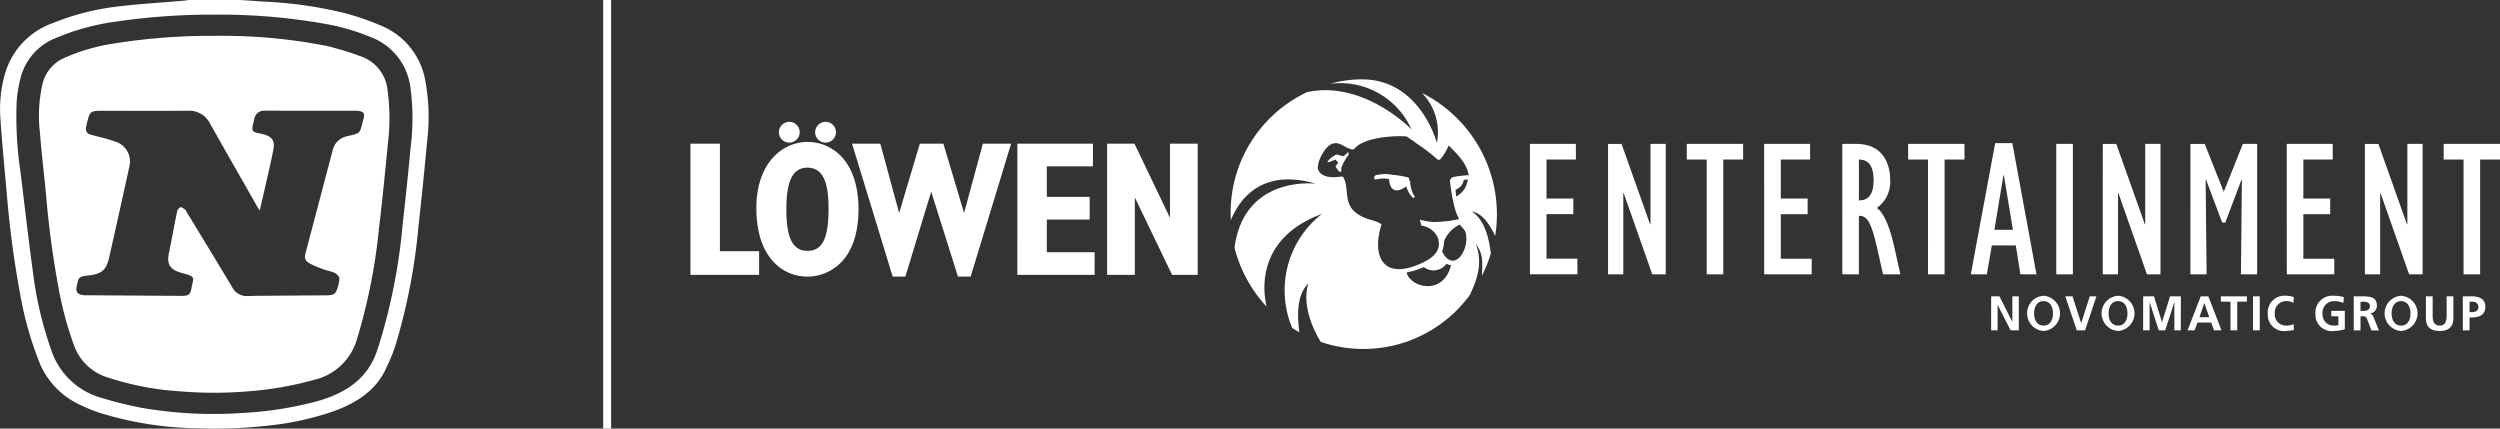
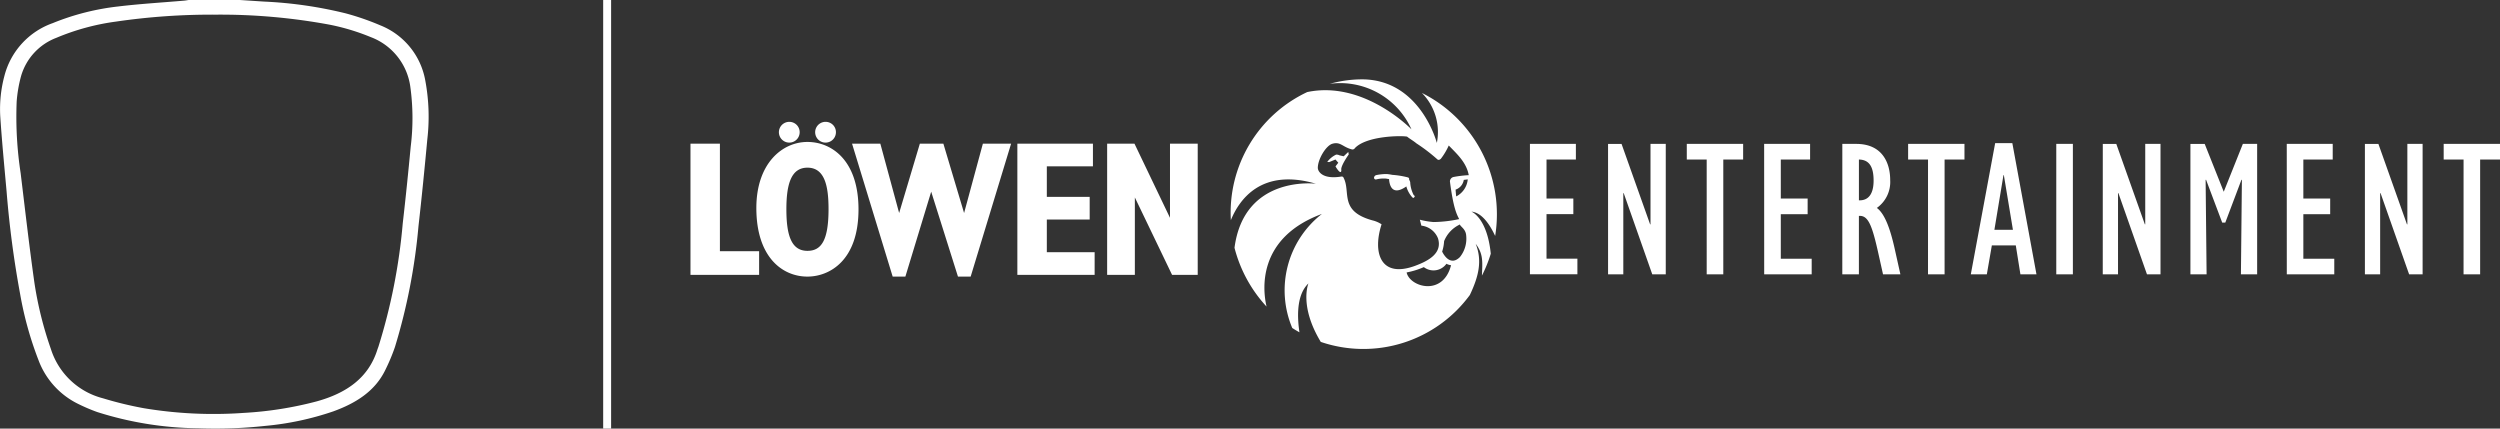
<svg xmlns="http://www.w3.org/2000/svg" id="LE_Logo" data-name="LE Logo" width="315" height="54" viewBox="0 0 315 54">
  <rect x="0" y="0" width="315" height="54" fill="#333333" stroke="none" />
  <defs>
    <clipPath id="clip-path">
      <rect id="Rechteck_29" data-name="Rechteck 29" width="54" height="54" fill="#fff" />
    </clipPath>
    <clipPath id="clip-path-2">
      <rect id="Rechteck_33" data-name="Rechteck 33" width="228" height="34" fill="#fff" />
    </clipPath>
  </defs>
  <g id="Novomatic_Logo" data-name="Novomatic Logo">
    <g id="Gruppe_9115" data-name="Gruppe 9115" clip-path="url(#clip-path)">
      <path id="Pfad_9100" data-name="Pfad 9100" d="M30.226,0q1.524.1,3.049.2A52.835,52.835,0,0,1,43.532,1.677a32.438,32.438,0,0,1,4.386,1.516,9.209,9.209,0,0,1,5.666,6.949,24.758,24.758,0,0,1,.256,7.421c-.338,3.653-.7,7.305-1.114,10.951a74.459,74.459,0,0,1-2.961,15.2,24.324,24.324,0,0,1-1.215,2.9c-1.3,2.685-3.72,4.194-6.579,5.227a36.788,36.788,0,0,1-8.565,1.822,57.838,57.838,0,0,1-8.442.3,43.4,43.4,0,0,1-12.738-2.054,22.528,22.528,0,0,1-2.345-1A10.038,10.038,0,0,1,4.847,45.37a43.808,43.808,0,0,1-2.312-8.324A127.1,127.1,0,0,1,.828,24.106C.544,20.937.233,17.77.028,14.6A16.208,16.208,0,0,1,.552,9.573,9.584,9.584,0,0,1,6.639,2.915,31.015,31.015,0,0,1,14.9.814c2.755-.331,5.534-.494,8.3-.733.191-.016.379-.054.569-.081ZM27.148,1.846A83.172,83.172,0,0,0,14.6,2.723,29.418,29.418,0,0,0,7.087,4.771a7.337,7.337,0,0,0-4.429,4.8,17.047,17.047,0,0,0-.558,3.21,47.131,47.131,0,0,0,.5,9.033c.556,4.577,1.079,9.159,1.722,13.726A45.876,45.876,0,0,0,6.41,43.971a9.308,9.308,0,0,0,6.568,6.215,45.844,45.844,0,0,0,5.144,1.248,53.337,53.337,0,0,0,12.581.591,45.625,45.625,0,0,0,9.193-1.45c3.719-1.027,6.526-2.931,7.653-6.525.039-.124.091-.246.133-.369a73.039,73.039,0,0,0,3.062-15.526c.372-3.227.7-6.458,1.006-9.691a28.927,28.927,0,0,0-.044-7.48,7.8,7.8,0,0,0-4.989-6.307,27.587,27.587,0,0,0-5.2-1.57A75.624,75.624,0,0,0,27.148,1.846" transform="translate(0.001)" fill="#fff" />
-       <path id="Pfad_9101" data-name="Pfad 9101" d="M68.726,46.4A68.2,68.2,0,0,1,82.7,47.655a35.8,35.8,0,0,1,4.3,1.3,5.034,5.034,0,0,1,3.439,4.266,26.183,26.183,0,0,1,.044,6.752c-.341,3.556-.694,7.111-1.117,10.659a72.733,72.733,0,0,1-2.81,14.091,7.334,7.334,0,0,1-5.414,5.029,42.564,42.564,0,0,1-8.02,1.417,52.172,52.172,0,0,1-9.078,0,35.834,35.834,0,0,1-8.854-1.727A6.511,6.511,0,0,1,50.975,85.5a43.191,43.191,0,0,1-1.954-7.159,119.151,119.151,0,0,1-1.614-11.972c-.241-2.6-.565-5.2-.769-7.8a18.259,18.259,0,0,1,.335-6.151,4.8,4.8,0,0,1,2.768-3.253,24.293,24.293,0,0,1,6.273-1.809A77.158,77.158,0,0,1,68.726,46.4m5.615,22.02c-.112-.168-.159-.232-.2-.3-2.019-3.546-4.049-7.087-6.049-10.642a2.954,2.954,0,0,0-2.845-1.646c-3.647.033-7.295.009-10.942.012-1.216,0-1.38.126-1.649,1.2-.071.284-.15.567-.2.855a.753.753,0,0,0,.595.948c.351.1.709.187,1.061.286a18.907,18.907,0,0,1,2.055.6,2.616,2.616,0,0,1,1.74,3.147q-1.253,5.744-2.553,11.48c-.361,1.587-.962,2.052-2.7,2.246-1.051.117-1.14.195-1.342,1.175-.013.064-.026.127-.04.191-.149.673.12,1.024.858,1.1.192.02.387.011.581.013q5.761.037,11.523.076c1.193.009,1.34-.066,1.535-1.135.2-1.094.561-1.288-1.1-1.707-1.823-.462-2.036-1.279-1.764-2.6.17-.828.327-1.659.489-2.488.181-.925.343-1.854.555-2.773a.7.7,0,0,1,.422-.47c.172-.025.393.189.579.315.064.044.087.138.13.209,1.94,3.2,3.9,6.391,5.81,9.6a2.048,2.048,0,0,0,2.006,1.066c1.021-.028,2.044-.03,3.065-.038q3.436-.027,6.872-.048c.483,0,.966-.072,1.15-.527a4.842,4.842,0,0,0,.389-1.549c.011-.244-.291-.578-.548-.734a6.435,6.435,0,0,0-1.091-.342,16.471,16.471,0,0,1-1.971-.795c-.736-.387-.831-.7-.629-1.471q1.689-6.4,3.381-12.8a2.323,2.323,0,0,1,1.779-1.816c1.922-.455,1.6-.332,2.12-2.207.2-.706-.005-.952-.8-1.011-.193-.014-.387-.009-.581-.009h-9.04c-.652,0-1.3-.009-1.956,0a1.248,1.248,0,0,0-1.381,1.026c-.049.189-.089.38-.133.57-.23.992-.17,1.079.874,1.283,1.445.282,1.911.8,1.644,2.106-.509,2.5-1.108,4.984-1.7,7.588" transform="translate(-41.61 -41.881)" fill="#fff" />
    </g>
  </g>
  <rect id="linie" width="1" height="54" transform="translate(76)" fill="#fff" />
  <g id="Löwen_Logo" data-name="Löwen Logo" transform="translate(87 10)">
    <g id="Gruppe_9117" data-name="Gruppe 9117" clip-path="url(#clip-path-2)">
      <path id="Pfad_9102" data-name="Pfad 9102" d="M154.976,19.646c-.066-.81-.756-1.112-.786-1.363a3.915,3.915,0,0,0-1.993,2.1,5.385,5.385,0,0,1-.247,1.32c.285.576,1.109,1.809,2.234.691a3.7,3.7,0,0,0,.792-2.744m3.1,2.321a17,17,0,0,1-1.116,2.759c.079-1.808.171-2.747-.784-4.012.843,2.126.39,4.083-.738,6.455a16.634,16.634,0,0,1-18.781,5.907c-2.76-4.567-1.553-7.37-1.553-7.37-1.354,1.284-1.5,3.692-1.135,6.161-.308-.173-.61-.353-.906-.545A12.205,12.205,0,0,1,136.8,16.955c-8.278,3.06-7.436,9.724-6.975,11.675a17.2,17.2,0,0,1-4.039-7.408C127,12,136.046,13.15,136.046,13.15c-6.9-2.013-9.681,2.032-10.719,4.592A16.788,16.788,0,0,1,134.951,1.6C142.111.1,148.084,6.3,148.084,6.3A9.842,9.842,0,0,0,137.794.56,15.222,15.222,0,0,1,142.065,0c7.2.175,9.217,8.01,9.217,8.01a7.019,7.019,0,0,0-1.886-6.3,17.092,17.092,0,0,1,9.233,18.021c-.731-1.578-1.74-2.953-2.993-3.067,0,0,1.979.74,2.441,5.3m-4.355-7.214a2.692,2.692,0,0,0,1.454-2.147l-.5.063a1.554,1.554,0,0,1-1.029,1.226c0,.146.053.705.076.858m-2.872,3.227a16.19,16.19,0,0,0,3.244-.371c-.3-.592-.725-1.327-1.165-4.745a.58.58,0,0,1,.443-.558,14.226,14.226,0,0,1,1.929-.233c-.292-1.6-1.471-2.658-2.52-3.737A8.078,8.078,0,0,1,151.791,10c-.108.1-.3.247-.5.031a21.635,21.635,0,0,0-2.579-1.965c-.385-.322-.805-.549-1.184-.852-.769-.146-5.106-.095-6.568,1.444a.355.355,0,0,1-.43.154c-1.134-.307-1.41-.991-2.409-.7-.8.231-1.83,1.921-1.838,3.032,0,.438.562,1.495,2.966,1.1a.258.258,0,0,1,.294.179c.913,1.8-.6,4.175,3.614,5.341a3.557,3.557,0,0,1,1.16.5c-1.144,3.534-.168,6.861,4.256,5.218,1.663-.619,3.422-1.572,2.858-3.436a2.556,2.556,0,0,0-2.1-1.615l-.19-.748a9.887,9.887,0,0,0,1.707.293m2.225,5.442a1.636,1.636,0,0,1-.582-.184,2.005,2.005,0,0,1-2.848.423,10.062,10.062,0,0,1-2.17.671c.386,1.824,4.572,3.08,5.6-.91m-4.714-8.847c.109.084.2.154.079.28s-.141.1-.251.009a3.326,3.326,0,0,1-.75-1.371c-1.877,1.317-2.14-.312-2.174-.925-.121-.015-.243-.034-.363-.058a3.784,3.784,0,0,0-1.249.1.221.221,0,0,1-.284-.223.373.373,0,0,1,.309-.324,5.873,5.873,0,0,1,1.346-.126,6.129,6.129,0,0,1,.646.1,10.7,10.7,0,0,1,1.982.324.227.227,0,0,1,.137.284.96.96,0,0,1,.137.312,3.957,3.957,0,0,0,.435,1.617m-10.887-4.166a2.972,2.972,0,0,1,1.112-.919.782.782,0,0,1,.424.085l.535.122.581-.546.056.313s-1.028,1.442-.938,1.935a.538.538,0,0,1-.017.209c-.15.353-.714-.639-.714-.639l.353-.461-.356-.406-.79.326Z" transform="translate(-57.239 0)" fill="#fff" />
-       <path id="Pfad_9103" data-name="Pfad 9103" d="M301.678,49.688h1.044l1.616,3.206h.01V49.688h.814v4.287h-1.036L302.5,50.769h-.013v3.205h-.813Zm6.6-.074a2.223,2.223,0,0,0,0,4.436,2.223,2.223,0,0,0,0-4.436m0,3.76c-.869,0-1.191-.781-1.191-1.555,0-.756.346-1.529,1.191-1.529s1.189.773,1.189,1.529c0,.773-.323,1.555-1.189,1.555m4.187.6h1.044l1.428-4.287H314.1l-1.075,3.367h-.012l-1.087-3.367h-.91Zm5.2-4.36a2.223,2.223,0,0,0,0,4.436,2.223,2.223,0,0,0,0-4.436m0,3.76c-.87,0-1.191-.781-1.191-1.555,0-.756.346-1.529,1.191-1.529s1.189.773,1.189,1.529c0,.773-.321,1.555-1.189,1.555m3.16.6h.816V50.45l.012-.013,1.141,3.537h.814l1.142-3.537h.014v3.537h.812V49.688h-1.359l-1.008,3.25H323.2l-1.008-3.25H320.83Zm5.6,0h.879l.37-.981H329.4l.363.981h.941l-1.662-4.287h-.958Zm2.729-1.658h-1.236l.612-1.768h.012Zm2.681,1.658h.848V50.363h1.217v-.676h-3.28v.676h1.215Zm2.837,0h.85V49.688h-.85Zm5.114-.779a2.329,2.329,0,0,1-.929.179,1.4,1.4,0,0,1-1.439-1.53,1.425,1.425,0,0,1,1.422-1.554,1.744,1.744,0,0,1,.917.226l.06-.724a2.776,2.776,0,0,0-.96-.178,2.114,2.114,0,0,0-2.326,2.292,2.046,2.046,0,0,0,2.326,2.144,4.218,4.218,0,0,0,.966-.135Zm6.325-3.4a4.143,4.143,0,0,0-1.244-.178,2.114,2.114,0,0,0-2.326,2.293,2.046,2.046,0,0,0,2.326,2.143,5.3,5.3,0,0,0,1.372-.221v-2.31h-1.712v.675h.9v1.118a2.251,2.251,0,0,1-.559.062,1.405,1.405,0,0,1-1.439-1.53,1.451,1.451,0,0,1,1.536-1.554,2.756,2.756,0,0,1,1.093.226Zm1.255,4.182h.85v-1.78h.273c.359,0,.468.122.588.442l.511,1.338h.947l-.68-1.675c-.085-.191-.219-.425-.45-.442v-.013a.977.977,0,0,0,.876-.995c0-1.192-1.088-1.162-2-1.162h-.917Zm.85-3.611h.279c.425,0,.9.044.9.559,0,.534-.479.6-.9.6h-.279Zm5.11-.749a2.223,2.223,0,0,0,0,4.436,2.223,2.223,0,0,0,0-4.436m0,3.76c-.868,0-1.191-.781-1.191-1.555,0-.756.346-1.529,1.191-1.529s1.19.773,1.19,1.529c0,.773-.322,1.555-1.19,1.555m3.13-.947c0,1.15.645,1.623,1.73,1.623s1.731-.473,1.731-1.623V49.688h-.849v2.476c0,.731-.23,1.211-.882,1.211s-.88-.48-.88-1.211V49.688h-.85Zm4.65,1.548h.85V52.347h.358c.911,0,1.634-.362,1.634-1.363,0-1.027-.845-1.3-1.768-1.3h-1.074Zm.85-3.611h.3c.437,0,.807.171.807.669s-.383.639-.807.639h-.3Z" transform="translate(-137.791 -22.35)" fill="#fff" />
      <path id="Pfad_9104" data-name="Pfad 9104" d="M194.7,14.716h5.789v1.969h-3.7V21.6h3.38v1.968h-3.38v5.61h3.891v1.968H194.7Zm9.844,16.435h1.921V20.916h.049l3.6,10.235h1.7V14.716h-1.922V24.852h-.049l-3.6-10.135h-1.7Zm12.427,0h2.092V16.685h2.5V14.716h-7.1v1.969h2.507Zm7.245,0H230.2V29.183h-3.891v-5.61h3.381V21.6h-3.381V16.685H230V14.716h-5.79Zm9.844-16.435h1.75c3.356,0,4.281,2.484,4.281,4.551a4,4,0,0,1-1.679,3.517c.973.715,1.654,2.534,2.214,4.995l.752,3.371h-2.189l-.631-2.829c-.73-3.223-1.216-4.651-2.409-4.528v7.357h-2.091Zm2.189,7.11c1.142,0,1.752-.861,1.752-2.484,0-1.8-.585-2.633-1.85-2.656v5.141Zm8.607,9.325h2.09V16.685h2.505V14.716h-7.1v1.969h2.507Zm8.462-16.533h2.163l3.041,16.533H256.5l-.582-3.642H252.9l-.631,3.642h-2.019Zm2.238,10.923-1.143-6.89h-.049l-1.143,6.89Zm5.462,5.61h2.093V14.716h-2.093Zm5.857,0h1.923V20.916h.048l3.6,10.235h1.706V14.716h-1.924V24.852h-.048l-3.6-10.135h-1.7Zm15.245-10.407-2.4-6.027h-1.8V31.151h2.039l-.123-11.883.049-.049,2.04,5.413h.39l2.042-5.413.049.049-.122,11.883h2.044V14.716h-1.8Zm7.944,10.407h5.983V29.183H292.15v-5.61h3.381V21.6H292.15V16.685h3.7V14.716H290.06Zm9.842,0h1.921V20.916h.05l3.6,10.235h1.7V14.716h-1.921V24.852h-.05l-3.6-10.135h-1.7Zm12.429,0h2.09V16.685h2.506V14.716h-7.1v1.969h2.506Z" transform="translate(-88.928 -6.585)" fill="#fff" />
      <path id="Pfad_9105" data-name="Pfad 9105" d="M12.084,20.743c0-3.244.646-5.228,2.655-5.228,2.2,0,2.657,2.371,2.657,5.228,0,3.968-.933,5.252-2.657,5.252-2.033,0-2.655-1.961-2.655-5.252M8.3,20.6c0,6.194,3.278,8.64,6.435,8.64,2.775,0,6.437-2.009,6.437-8.471,0-6.2-3.4-8.494-6.437-8.494-3.181,0-6.435,2.71-6.435,8.326m44.2,8.422h3.492V19.267l4.689,9.754h3.231V12.491H60.419v9.342l-4.475-9.342H52.5Zm-11.313,0h9.737V26.164H44.9V22.05H50.3V19.194H44.9V15.345H50.71V12.491H41.188Zm-15.71.218h1.6l3.254-10.7,3.373,10.7h1.6l5.095-16.748H36.842l-2.367,8.736-2.609-8.736H28.9l-2.608,8.736-2.369-8.736H20.359ZM12.466,9.742a1.308,1.308,0,1,0,1.292,1.308,1.3,1.3,0,0,0-1.292-1.308m4.569,0a1.308,1.308,0,1,0,1.292,1.308,1.295,1.295,0,0,0-1.292-1.308M0,29.021H8.649V26.044H3.708V12.491H0Z" transform="translate(0 -4.389)" fill="#fff" fill-rule="evenodd" />
    </g>
  </g>
</svg>